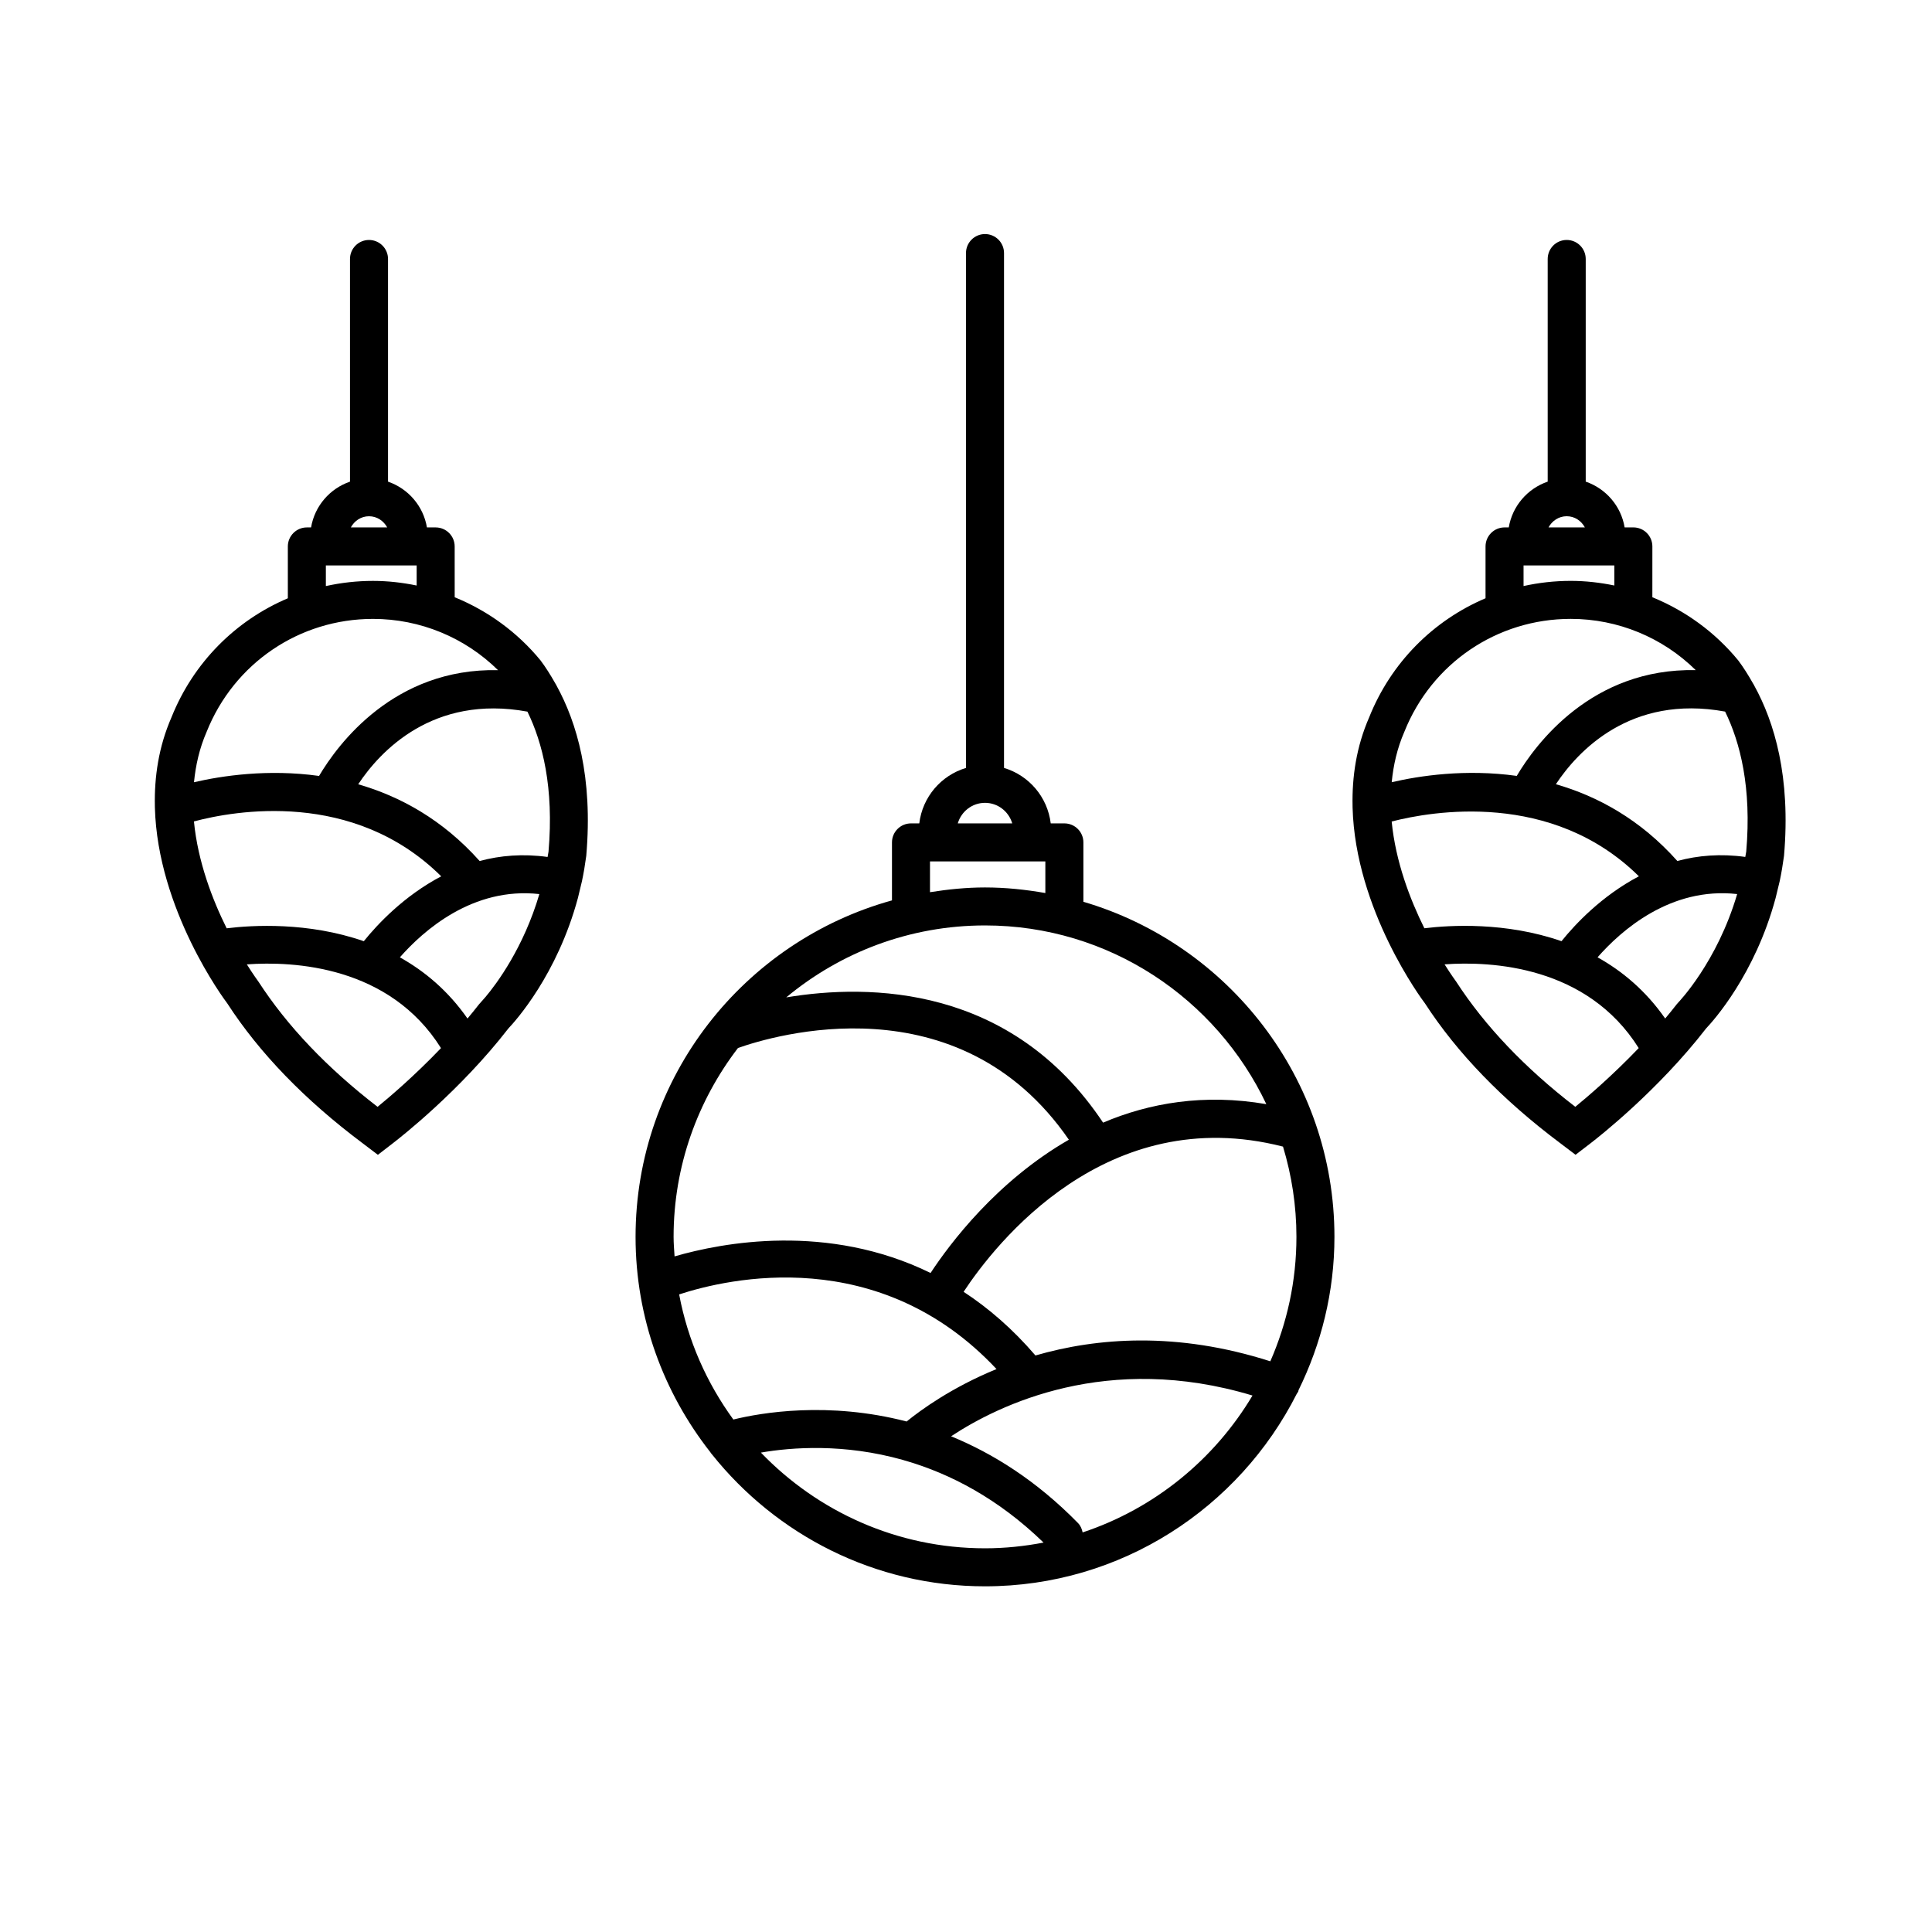
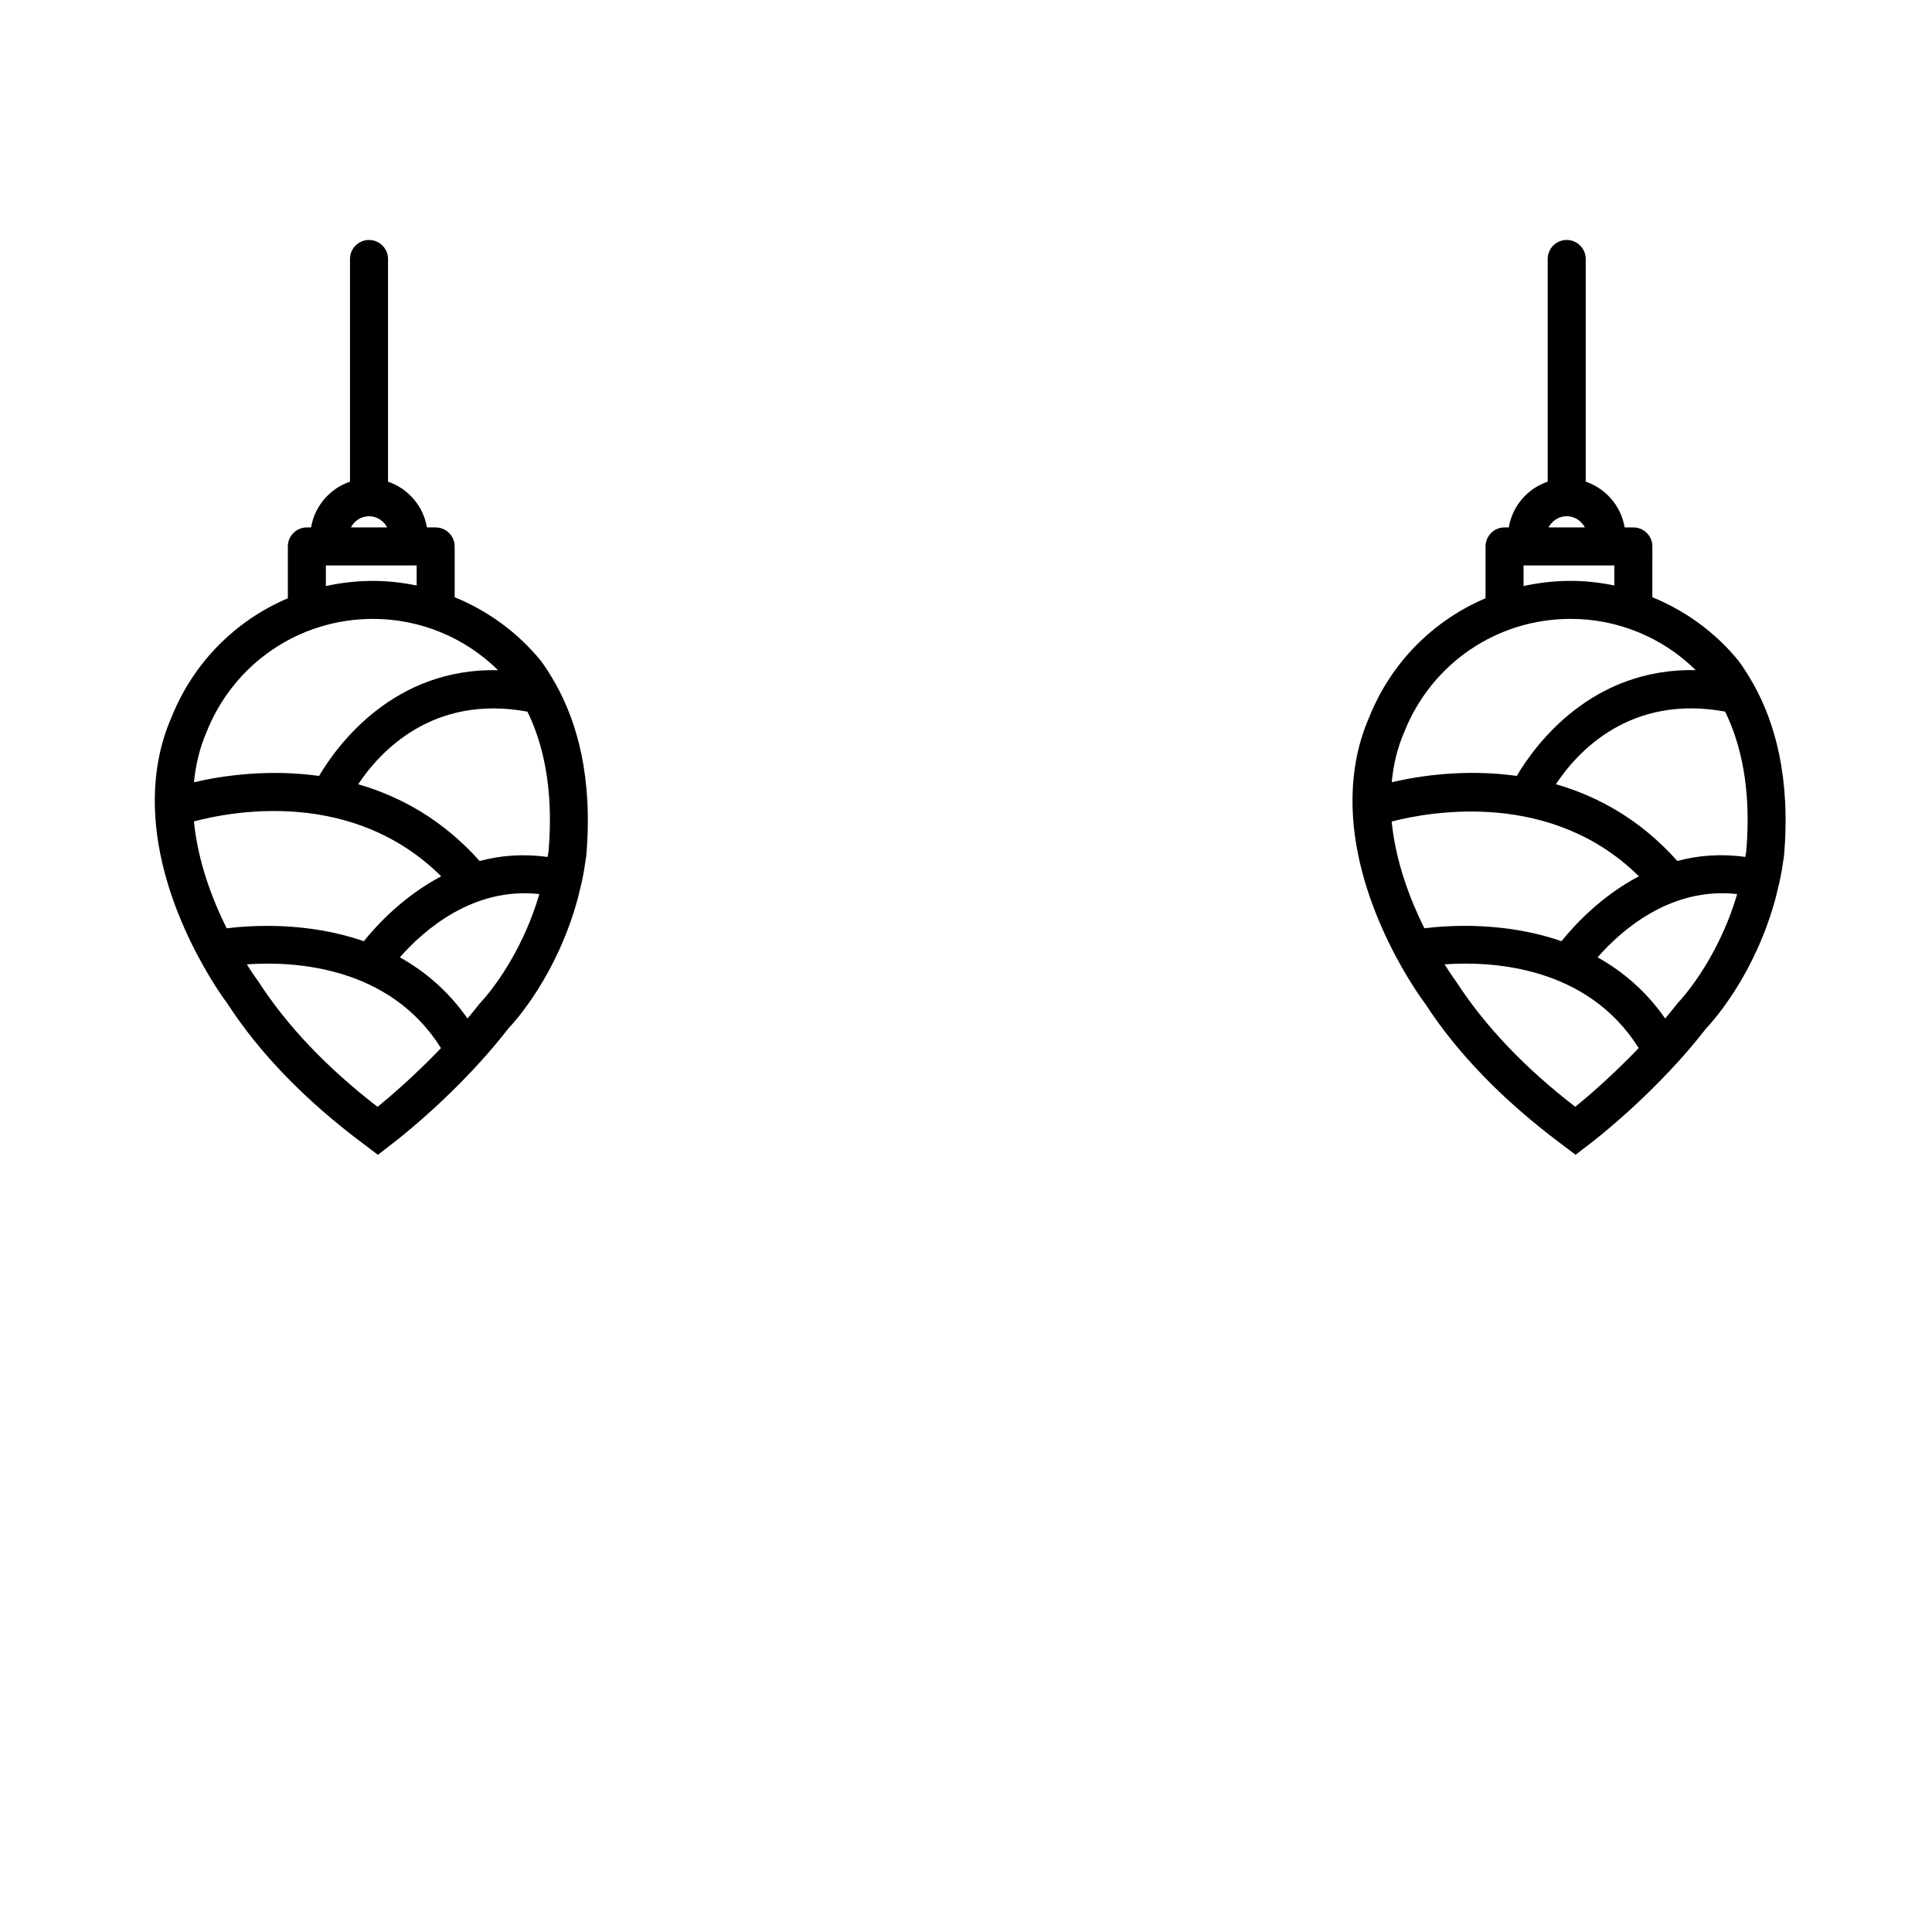
<svg xmlns="http://www.w3.org/2000/svg" fill="#000000" width="800px" height="800px" version="1.1" viewBox="144 144 512 512">
  <g>
-     <path d="m431.11 382.98v-15.734c0-2.781-2.254-5.039-5.039-5.039h-3.617c-0.852-7.012-5.777-12.711-12.379-14.699v-136.44c0-2.781-2.254-5.039-5.039-5.039-2.781 0-5.039 2.258-5.039 5.039v136.44c-6.602 1.988-11.527 7.688-12.379 14.699h-2.195c-2.781 0-5.039 2.258-5.039 5.039v15.367c-39.117 10.832-67.953 46.652-67.953 89.176 0 21.504 7.43 41.262 19.773 57 0.168 0.242 0.316 0.484 0.516 0.684 16.984 21.246 43.066 34.918 72.316 34.918 36.086 0 67.344-20.801 82.613-51 0.137-0.242 0.328-0.438 0.43-0.711 0.031-0.086 0.016-0.172 0.039-0.258 6.035-12.289 9.523-26.051 9.523-40.637 0-42.004-28.137-77.508-66.531-88.805zm-26.074-26.219c3.426 0 6.297 2.312 7.219 5.445h-14.434c0.918-3.133 3.785-5.445 7.215-5.445zm-14.574 15.523h30.566v8.379c-5.203-0.91-10.531-1.48-15.996-1.48-4.969 0-9.812 0.504-14.574 1.258v-8.156zm-67.953 99.504c0-18.828 6.41-36.148 17.062-50.055 9.113-3.234 58.426-18.203 87.691 24.305-19.145 11.004-31.59 27.605-36.652 35.316-27.281-13.367-55.172-8.07-67.844-4.398-0.102-1.715-0.258-3.422-0.258-5.168zm15.836 48.398c-7.055-9.691-12.066-20.934-14.363-33.156 13.035-4.266 52.926-13.477 84.105 19.785-11.871 4.871-20.051 10.832-23.82 13.895-20.789-5.391-38.523-2.336-45.922-0.523zm66.691 34.129c-23.316 0-44.367-9.766-59.391-25.363 8.191-1.414 22.012-2.457 37.664 1.953 0.238 0.105 0.48 0.145 0.727 0.215 11.73 3.426 24.43 9.957 36.52 21.68-5.027 0.961-10.207 1.516-15.52 1.516zm25.871-4.211c-0.191-0.906-0.539-1.785-1.234-2.488-11-11.234-22.531-18.438-33.625-22.984 12.695-8.379 41.469-22.383 79.875-10.801-10.086 16.938-26.008 29.969-45.016 36.273zm56.66-78.316c0 11.723-2.492 22.863-6.922 32.973-24.789-7.941-45.949-6.266-62.242-1.547-6.055-7.055-12.48-12.586-19.039-16.871 8.383-12.711 37.836-50.461 84.645-38.48 2.293 7.582 3.559 15.605 3.559 23.926zm-51.238-30.277c-24.285-36.43-61.867-36.875-83.969-33.191 14.305-11.895 32.668-19.07 52.684-19.07 32.914 0 61.312 19.422 74.547 47.363-16.555-2.848-31.02-0.301-43.262 4.898z" />
    <path d="m291.19 325.16c-1.293-2.293-2.621-4.387-3.934-6.137-6.184-7.531-14.035-13.18-22.758-16.746l-0.004-13.465c0-2.781-2.258-5.039-5.039-5.039h-2.312c-0.953-5.688-4.973-10.293-10.312-12.133v-59.008c0-2.781-2.258-5.039-5.039-5.039s-5.039 2.258-5.039 5.039v59.008c-5.34 1.832-9.359 6.445-10.316 12.133h-1.117c-2.781 0-5.039 2.258-5.039 5.039v13.738c-13.801 5.859-25.02 16.992-30.84 31.555-3.41 7.812-4.559 15.789-4.398 23.523-0.012 0.109 0.004 0.227 0.004 0.344 0.711 27.121 18.391 50.906 19.195 51.949 8.488 13.113 20.516 25.547 35.73 36.953l4.172 3.164 4.137-3.195c1.773-1.367 17.633-13.734 30.461-30.309 1.84-1.934 12.93-14.219 18.41-34.543l1.082-4.504c0.441-2.066 0.805-4.238 1.133-6.672 1.82-20.949-2.543-35.402-7.848-45.07-0.098-0.203-0.195-0.398-0.328-0.586zm-49.395-44.348c2.106 0 3.879 1.223 4.816 2.961h-9.633c0.93-1.738 2.703-2.961 4.816-2.961zm-11.438 13.039h24.062v5.316c-3.773-0.777-7.637-1.223-11.566-1.223-4.273 0-8.453 0.48-12.496 1.367zm-31.594 44.082c7.262-18.172 24.566-29.918 44.09-29.918 12.516 0 24.363 4.941 33.129 13.582-27.555-0.586-42.441 19.613-47.43 28.035-13.578-1.898-25.816-0.031-33.141 1.668 0.441-4.484 1.438-8.984 3.352-13.367zm5.305 52.078c-3.793-7.637-7.633-17.648-8.672-28.324 10.629-2.84 42.234-8.551 65.531 14.547-9.836 5.168-16.871 12.672-20.516 17.195-14.781-5.137-29.531-4.258-36.344-3.418zm39.992 47.312c-13.34-10.281-23.902-21.352-31.582-33.195-0.055-0.074-1.301-1.762-3.062-4.559 12.395-0.891 37.785 0.383 51.453 22.191-7.019 7.34-13.641 12.988-16.809 15.562zm28.613-29.125-1.738 1.965c-0.992 1.285-2.016 2.523-3.043 3.758-5.109-7.324-11.332-12.539-17.922-16.219 6.203-7.055 19.312-18.738 36.965-16.762-4.172 14.184-11.32 23.766-14.262 27.258zm16.691-38.5c-0.066 0.484-0.176 0.926-0.246 1.406-6.535-0.906-12.57-0.398-18.008 1.074-9.836-11.027-21.141-17.156-32.18-20.34 5.734-8.652 19.746-23.852 44.844-19.25 3.992 8.156 7.059 20.129 5.59 37.109z" />
    <path d="m608.91 325.72c-0.102-0.191-0.188-0.379-0.316-0.555-1.293-2.297-2.625-4.398-3.941-6.144-6.184-7.531-14.035-13.18-22.762-16.746l0.004-13.469c0-2.781-2.254-5.039-5.039-5.039h-2.312c-0.953-5.688-4.973-10.293-10.312-12.133v-59.004c0-2.781-2.254-5.039-5.039-5.039s-5.039 2.258-5.039 5.039v59.008c-5.34 1.832-9.359 6.445-10.316 12.133h-1.117c-2.785 0-5.039 2.258-5.039 5.039v13.734c-13.801 5.859-25.023 16.992-30.84 31.559-3.41 7.809-4.559 15.785-4.398 23.512-0.012 0.133 0.004 0.258 0.004 0.387 0.727 27.102 18.383 50.871 19.191 51.914 8.496 13.109 20.516 25.543 35.73 36.953l4.168 3.16 4.152-3.188c1.773-1.367 17.629-13.734 30.457-30.309 1.84-1.934 12.934-14.219 18.41-34.543l1.09-4.504c0.441-2.062 0.801-4.231 1.137-6.672 1.82-20.973-2.559-35.43-7.871-45.094zm-49.715-44.914c2.106 0 3.879 1.223 4.812 2.961h-9.629c0.934-1.738 2.711-2.961 4.816-2.961zm-11.438 13.039h24.059v5.316c-3.773-0.777-7.637-1.223-11.562-1.223-4.277 0-8.453 0.48-12.496 1.367zm-31.586 44.082c7.254-18.172 24.566-29.918 44.09-29.918 12.516 0 24.363 4.949 33.125 13.582-27.539-0.586-42.438 19.609-47.43 28.031-13.574-1.898-25.809-0.031-33.137 1.672 0.434-4.484 1.438-8.984 3.352-13.367zm5.301 52.074c-3.789-7.629-7.621-17.629-8.664-28.293 10.609-2.742 42.43-8.293 65.516 14.52-9.828 5.168-16.867 12.672-20.512 17.195-14.773-5.137-29.523-4.258-36.34-3.422zm39.996 47.316c-13.348-10.289-23.902-21.355-31.582-33.195-0.055-0.074-1.301-1.77-3.059-4.559 12.395-0.891 37.781 0.387 51.449 22.191-7.031 7.34-13.648 12.992-16.809 15.562zm27.281-27.633-0.414 0.473c-0.988 1.285-2.016 2.527-3.043 3.762-5.109-7.332-11.332-12.543-17.922-16.223 6.195-7.059 19.312-18.746 36.996-16.758-5.301 18.055-15.516 28.633-15.617 28.746zm18.02-40.004c-0.07 0.488-0.176 0.938-0.25 1.414-6.535-0.906-12.57-0.398-18.008 1.074-9.836-11.035-21.141-17.16-32.184-20.344 5.723-8.656 19.715-23.855 44.844-19.246 3.992 8.16 7.066 20.129 5.598 37.102z" />
  </g>
</svg>